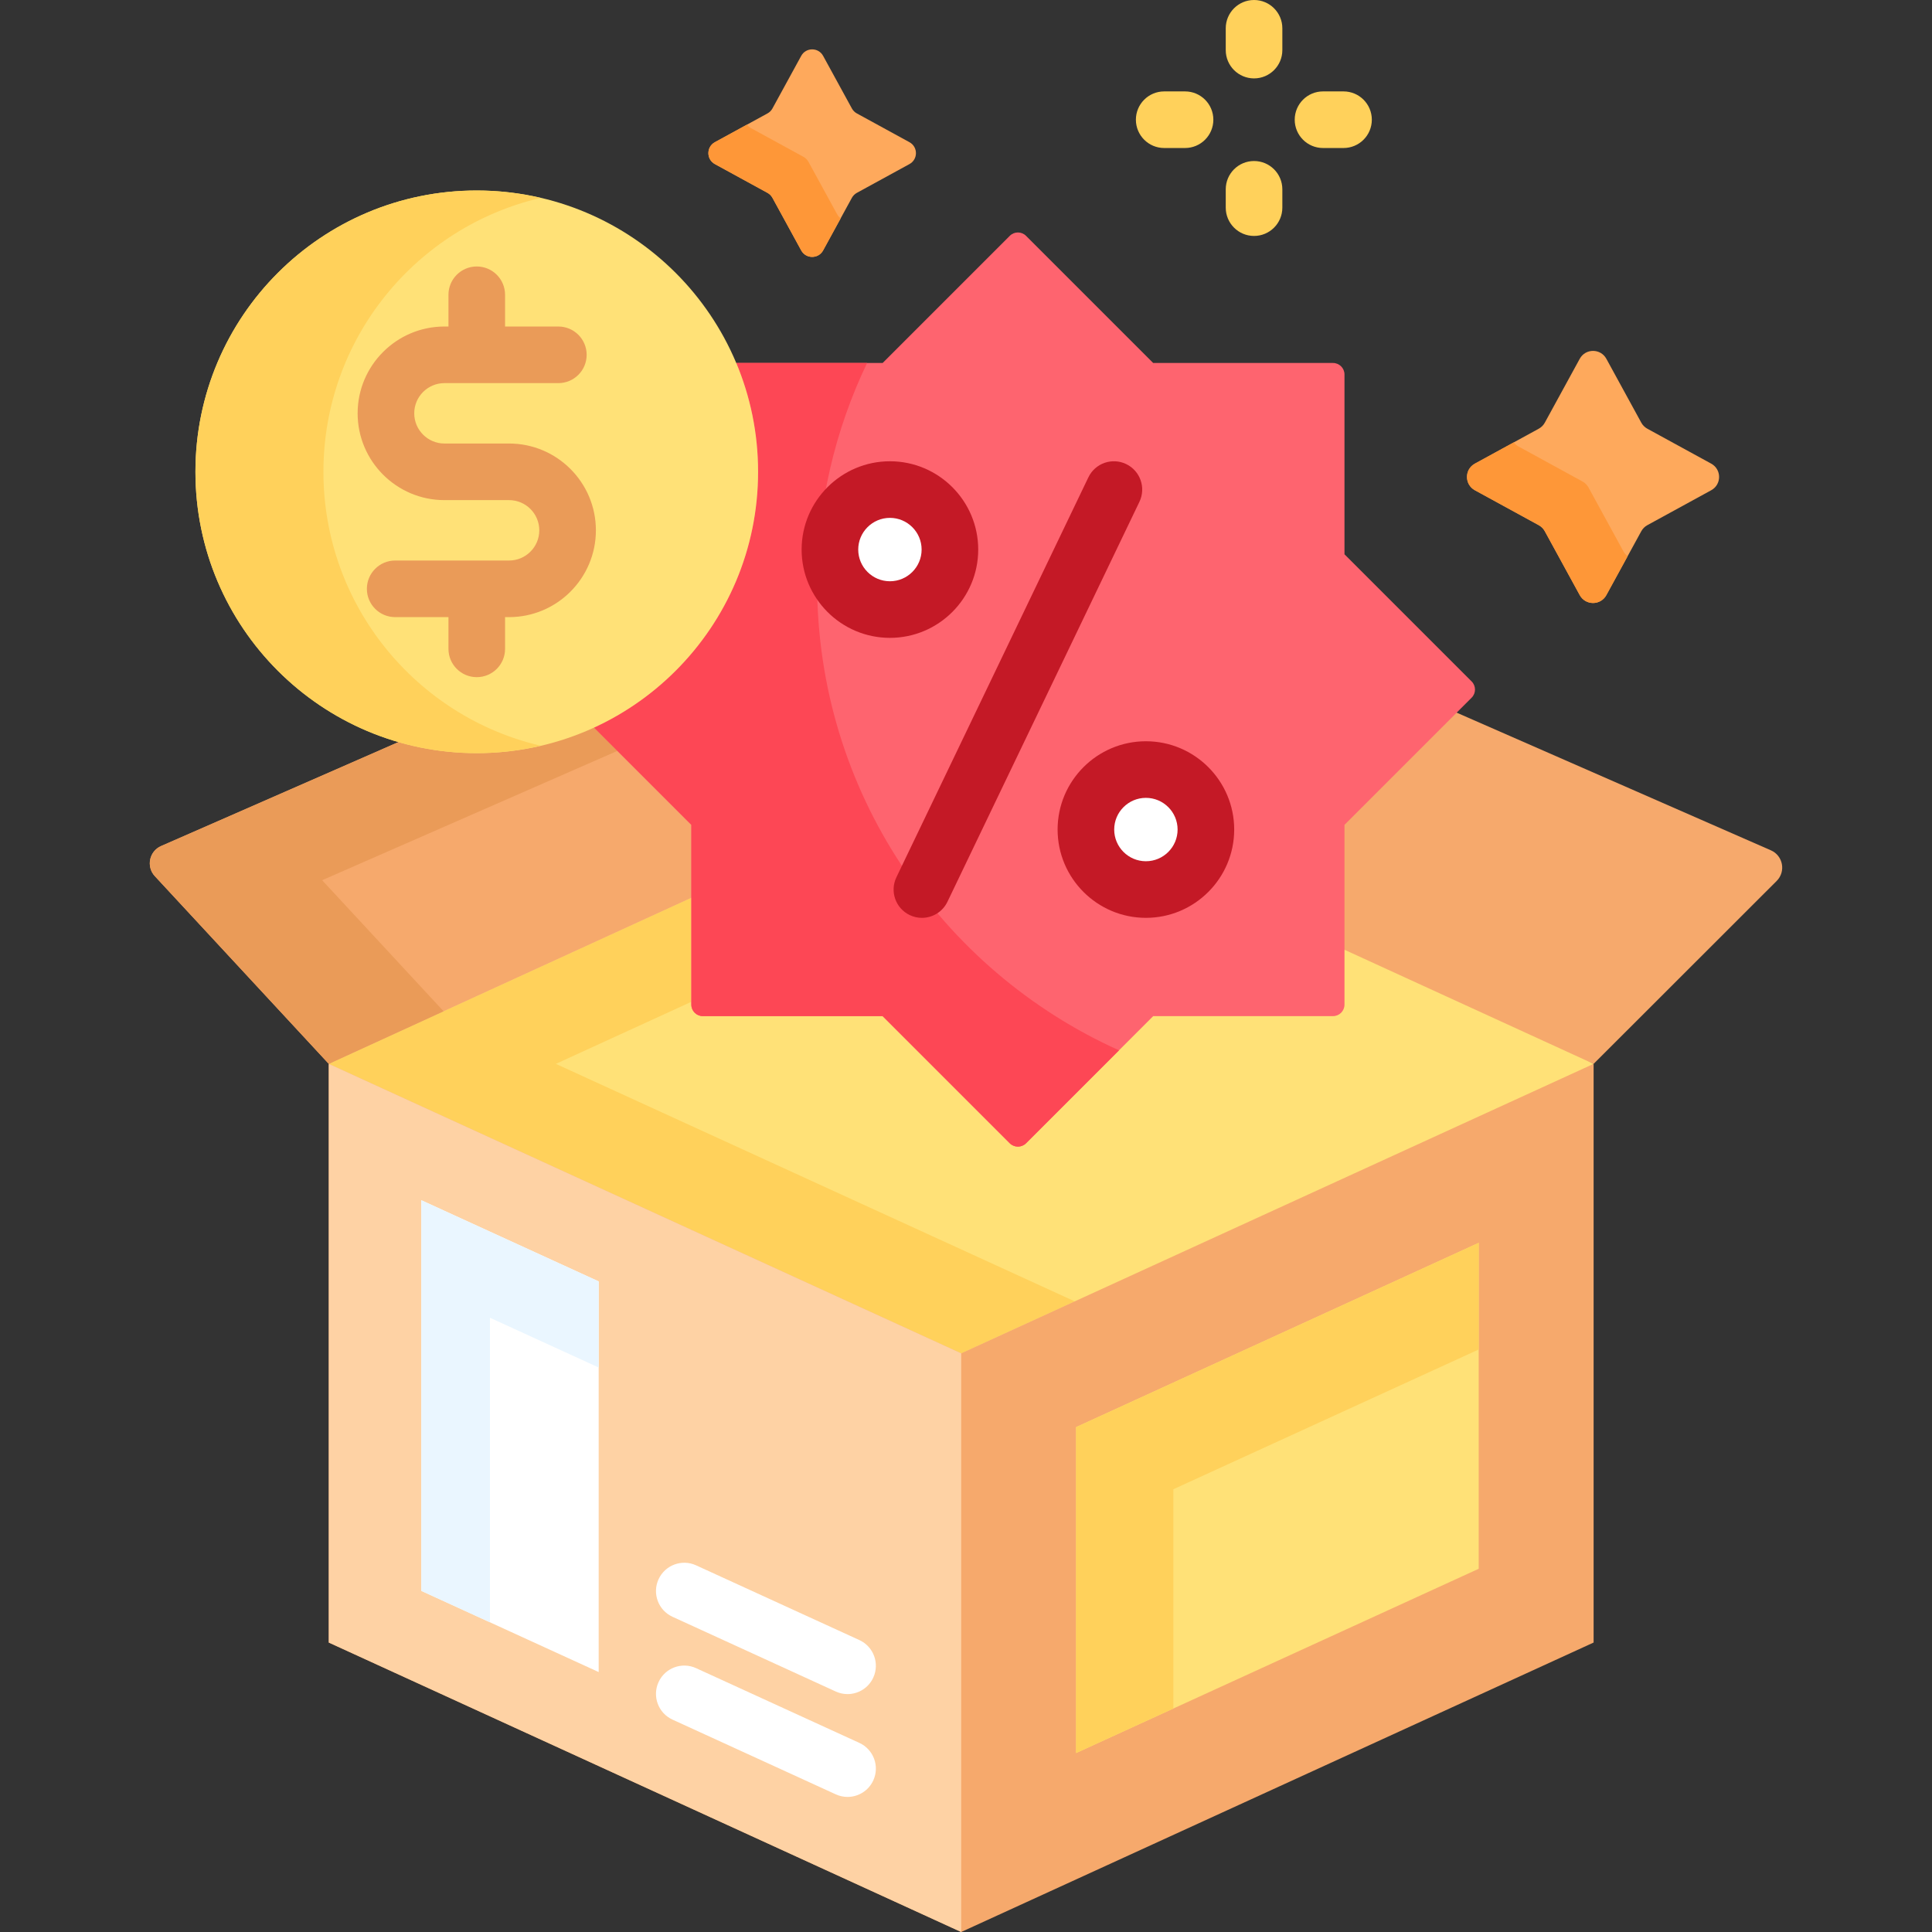
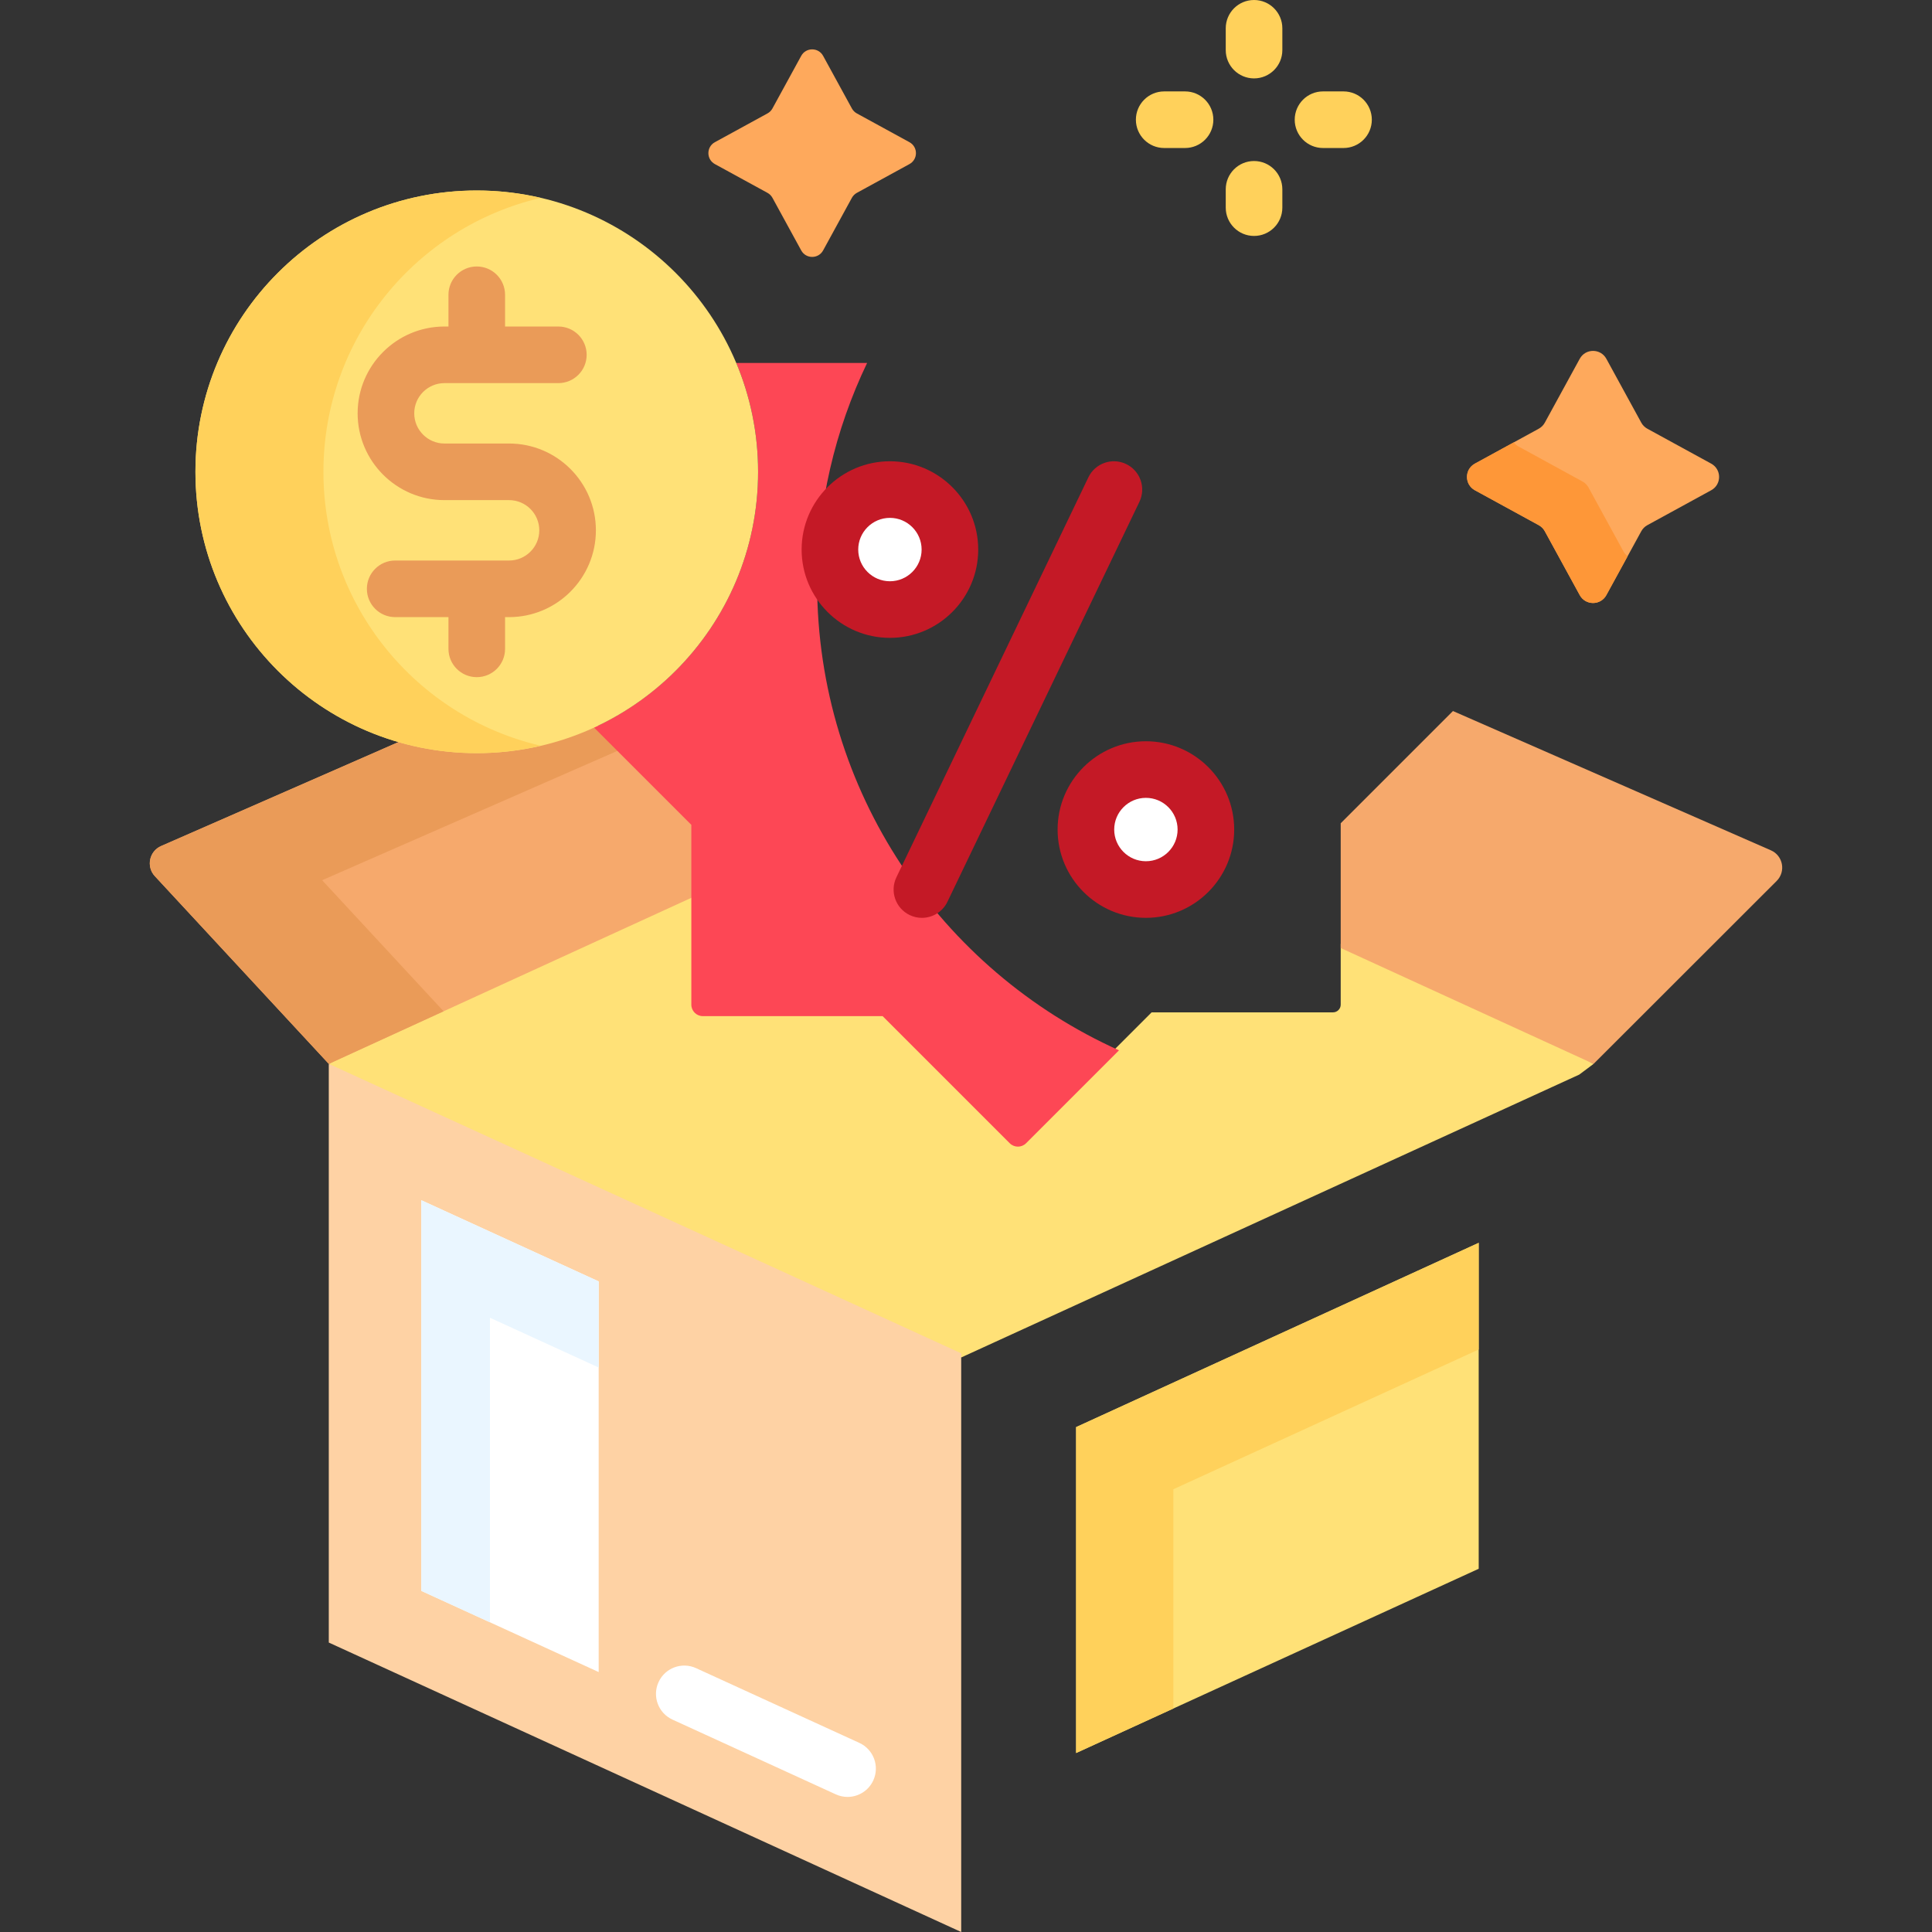
<svg xmlns="http://www.w3.org/2000/svg" id="Capa_1" enable-background="new 0 0 512 512" height="512" viewBox="0 0 512 512" width="512">
  <rect x="0" y="0" width="512" height="512" fill="#333333" stroke="none" />
  <g>
    <g>
      <path d="m355.302 250.137v16.103c0 1.127-.917 2.045-2.045 2.045h-48.066l-33.988 33.988c-.387.386-.899.599-1.446.599-.546 0-1.06-.213-1.446-.599l-33.988-33.988h-48.065c-1.128 0-2.046-.917-2.046-2.045v-29.872l-85.675 39.245-11.403 6.323 3.811 2.844 163.785 74.964 163.784-74.963 3.812-2.844-11.408-6.326z" fill="#ffe177" />
-       <path d="m183.211 265.491v-27.564l-96.079 44.01 167.596 76.708 30.088-13.771-137.508-62.937z" fill="#ffd15b" />
      <g>
-         <path d="m87.132 281.937v153.355l167.595 76.708 167.596-76.708v-153.355l-167.596 76.708z" fill="#f6a96c" />
-       </g>
+         </g>
      <g>
        <path d="m87.132 281.937v153.355l167.595 76.708v-153.355z" fill="#fed2a4" />
      </g>
      <g>
        <path d="m158.655 339.586-47-21.512v103.528l47 21.512z" fill="#fff" />
      </g>
      <g>
        <path d="m129.842 349.216 28.813 13.188v-22.818l-47-21.512v103.528l18.187 8.324z" fill="#eaf6ff" />
      </g>
      <g>
        <path d="m224.608 476.203c-1.044 0-2.104-.219-3.116-.682l-43.272-19.806c-3.767-1.724-5.423-6.175-3.698-9.941 1.725-3.765 6.174-5.422 9.94-3.698l43.272 19.806c3.767 1.724 5.423 6.175 3.698 9.941-1.261 2.754-3.98 4.38-6.824 4.38z" fill="#fff" />
      </g>
      <path d="m385.047 188.429-29.745 29.745v33.063l67.021 30.7 48.513-48.477c2.491-2.489 1.697-6.704-1.528-8.117z" fill="#f6a96c" />
      <path d="m184.21 218.174-26.571-26.572-.632.291c-9.675 4.444-19.99 6.698-30.66 6.698-6.668 0-13.124-.908-19.27-2.579l-64.385 28.198c-3.151 1.38-3.999 5.456-1.661 7.979l46.101 49.748 97.079-44.468v-19.295z" fill="#f6a96c" />
      <path d="m164.601 198.564-6.962-6.963-.632.291c-9.675 4.444-19.99 6.698-30.66 6.698-6.668 0-13.124-.908-19.27-2.579l-64.385 28.199c-3.151 1.38-3.999 5.456-1.661 7.979l46.101 49.748 30.423-13.936-32.188-34.734z" fill="#ea9b58" />
      <g>
-         <path d="m389.998 180.586-33.695-33.695v-47.652c0-1.682-1.364-3.045-3.045-3.045h-47.652l-33.696-33.696c-1.189-1.189-3.117-1.189-4.307 0l-33.695 33.695h-38.797l-.544 1.395c3.427 8.488 5.333 17.747 5.333 27.448 0 29.248-17.164 54.559-41.945 66.403l-.531 1.361 25.787 25.787v47.652c0 1.682 1.364 3.045 3.045 3.045h47.652l33.695 33.695c1.189 1.189 3.117 1.189 4.307 0l33.695-33.695h47.652c1.682 0 3.045-1.363 3.045-3.045v-47.652l33.695-33.695c1.19-1.189 1.19-3.117.001-4.306z" fill="#fe646f" />
        <g>
          <path d="m216.546 154.688c0-20.949 4.756-40.786 13.244-58.495h-34.679c3.726 8.873 5.789 18.617 5.789 28.844 0 30.079-17.823 55.98-43.476 67.764l25.787 25.787v47.652c0 1.682 1.363 3.045 3.045 3.045h47.652l33.695 33.695c1.189 1.189 3.117 1.189 4.307 0l24.637-24.637c-47.161-21.204-80.001-68.593-80.001-123.655z" fill="#fd4755" />
        </g>
        <g>
          <g>
            <g>
              <circle cx="235.837" cy="145.64" fill="#fff" r="15.9" />
              <path d="m235.838 169.04c-12.902 0-23.399-10.497-23.399-23.399s10.497-23.399 23.399-23.399 23.399 10.497 23.399 23.399-10.497 23.399-23.399 23.399zm0-31.799c-4.632 0-8.399 3.768-8.399 8.399s3.768 8.399 8.399 8.399 8.399-3.768 8.399-8.399-3.768-8.399-8.399-8.399z" fill="#c41926" />
            </g>
            <g>
              <circle cx="303.676" cy="219.838" fill="#fff" r="15.9" />
              <path d="m303.675 243.238c-12.902 0-23.399-10.497-23.399-23.399s10.497-23.399 23.399-23.399c12.903 0 23.4 10.497 23.4 23.399s-10.496 23.399-23.4 23.399zm0-31.799c-4.632 0-8.399 3.768-8.399 8.399s3.768 8.399 8.399 8.399 8.4-3.768 8.4-8.399-3.768-8.399-8.4-8.399z" fill="#c41926" />
            </g>
          </g>
          <g>
            <path d="m244.312 243.24c-1.089 0-2.193-.238-3.24-.741-3.734-1.792-5.309-6.272-3.517-10.007l50.879-105.997c1.793-3.735 6.273-5.307 10.007-3.516 3.734 1.792 5.309 6.272 3.517 10.007l-50.879 105.997c-1.29 2.688-3.973 4.257-6.767 4.257z" fill="#c41926" />
          </g>
        </g>
      </g>
      <g>
        <g>
          <circle cx="126.347" cy="125.037" fill="#ffe177" r="74.553" />
        </g>
        <g>
          <path d="m85.711 125.037c0-35.338 24.595-64.912 57.594-72.592-5.45-1.269-11.122-1.961-16.959-1.961-41.174 0-74.553 33.379-74.553 74.553s33.379 74.553 74.553 74.553c5.837 0 11.508-.692 16.959-1.961-32.999-7.68-57.594-37.254-57.594-72.592z" fill="#ffd15b" />
        </g>
        <path d="m134.915 117.537h-17.135c-4.413 0-8.003-3.59-8.003-8.003s3.59-8.003 8.003-8.003h30.19c4.143 0 7.5-3.358 7.5-7.5s-3.357-7.5-7.5-7.5h-14.123v-8.411c0-4.142-3.357-7.5-7.5-7.5s-7.5 3.358-7.5 7.5v8.411h-1.067c-12.684 0-23.003 10.319-23.003 23.003s10.319 23.003 23.003 23.003h17.135c4.413 0 8.003 3.59 8.003 8.003s-3.59 8.003-8.003 8.003h-30.189c-4.143 0-7.5 3.358-7.5 7.5s3.357 7.5 7.5 7.5h14.122v8.411c0 4.142 3.357 7.5 7.5 7.5s7.5-3.358 7.5-7.5v-8.411h1.067c12.684 0 23.003-10.319 23.003-23.003s-10.32-23.003-23.003-23.003z" fill="#ea9b58" />
      </g>
      <g>
        <path d="m425.699 95.08 9.261 16.933c.369.674.923 1.228 1.597 1.597l16.933 9.261c2.786 1.524 2.786 5.526 0 7.05l-16.933 9.261c-.674.369-1.228.923-1.597 1.597l-9.261 16.933c-1.524 2.787-5.526 2.787-7.05 0l-9.261-16.933c-.369-.674-.923-1.228-1.597-1.597l-16.933-9.261c-2.786-1.524-2.786-5.526 0-7.05l16.933-9.261c.674-.369 1.228-.923 1.597-1.597l9.261-16.933c1.524-2.786 5.526-2.786 7.05 0z" fill="#fea95c" />
      </g>
      <g>
        <path d="m430.232 146.128-9.261-16.933c-.369-.674-.923-1.229-1.597-1.597l-16.933-9.261c-.528-.289-.955-.667-1.283-1.1l-10.301 5.634c-2.787 1.524-2.787 5.526 0 7.05l16.933 9.261c.674.369 1.229.923 1.597 1.597l9.261 16.933c1.524 2.787 5.526 2.787 7.05 0l5.634-10.301c-.433-.328-.811-.755-1.1-1.283z" fill="#fe9738" />
      </g>
      <g>
        <path d="m218.134 14.803 7.624 13.939c.304.555.76 1.011 1.315 1.315l13.939 7.624c2.294 1.255 2.294 4.549 0 5.804l-13.939 7.624c-.555.304-1.011.76-1.315 1.315l-7.624 13.939c-1.255 2.294-4.549 2.294-5.804 0l-7.624-13.939c-.304-.555-.76-1.011-1.315-1.315l-13.939-7.624c-2.294-1.255-2.294-4.549 0-5.804l13.939-7.624c.555-.304 1.011-.76 1.315-1.315l7.624-13.939c1.254-2.293 4.549-2.293 5.804 0z" fill="#fea95c" />
      </g>
      <g>
-         <path d="m221.871 56.821-7.624-13.939c-.303-.555-.76-1.011-1.315-1.315l-13.939-7.624c-.434-.237-.759-.562-1.029-.918l-8.513 4.656c-2.294 1.255-2.294 4.549 0 5.804l13.939 7.624c.555.303 1.011.76 1.315 1.315l7.624 13.939c1.255 2.294 4.549 2.294 5.804 0l4.656-8.513c-.355-.27-.68-.595-.918-1.029z" fill="#fe9738" />
-       </g>
+         </g>
      <g>
        <g>
          <g>
            <g>
              <path d="m314.051 39.224h-5.528c-4.143 0-7.5-3.358-7.5-7.5s3.357-7.5 7.5-7.5h5.528c4.143 0 7.5 3.358 7.5 7.5s-3.357 7.5-7.5 7.5z" fill="#ffd15b" />
            </g>
            <g>
              <path d="m356.049 39.224h-5.435c-4.143 0-7.5-3.358-7.5-7.5s3.357-7.5 7.5-7.5h5.435c4.143 0 7.5 3.358 7.5 7.5s-3.357 7.5-7.5 7.5z" fill="#ffd15b" />
            </g>
          </g>
        </g>
        <g>
          <g>
            <path d="m332.334 20.777c-4.143 0-7.5-3.358-7.5-7.5v-5.777c0-4.142 3.357-7.5 7.5-7.5s7.5 3.358 7.5 7.5v5.777c0 4.142-3.358 7.5-7.5 7.5z" fill="#ffd15b" />
          </g>
          <g>
            <path d="m332.334 62.527c-4.143 0-7.5-3.358-7.5-7.5v-4.856c0-4.142 3.357-7.5 7.5-7.5s7.5 3.358 7.5 7.5v4.856c0 4.142-3.358 7.5-7.5 7.5z" fill="#ffd15b" />
          </g>
        </g>
      </g>
      <g>
-         <path d="m224.608 448.953c-1.044 0-2.104-.219-3.116-.682l-43.272-19.806c-3.767-1.724-5.423-6.175-3.698-9.941 1.725-3.765 6.174-5.42 9.94-3.698l43.272 19.806c3.767 1.724 5.423 6.175 3.698 9.941-1.261 2.754-3.98 4.38-6.824 4.38z" fill="#fff" />
-       </g>
+         </g>
    </g>
    <g>
      <path d="m285.18 378.198 106.691-48.832v86.373l-106.691 48.832z" fill="#ffe177" />
    </g>
    <g>
      <path d="m310.949 394.666 80.922-37.037v-28.263l-106.691 48.832v86.373l25.769-11.794z" fill="#ffd15b" />
    </g>
  </g>
</svg>